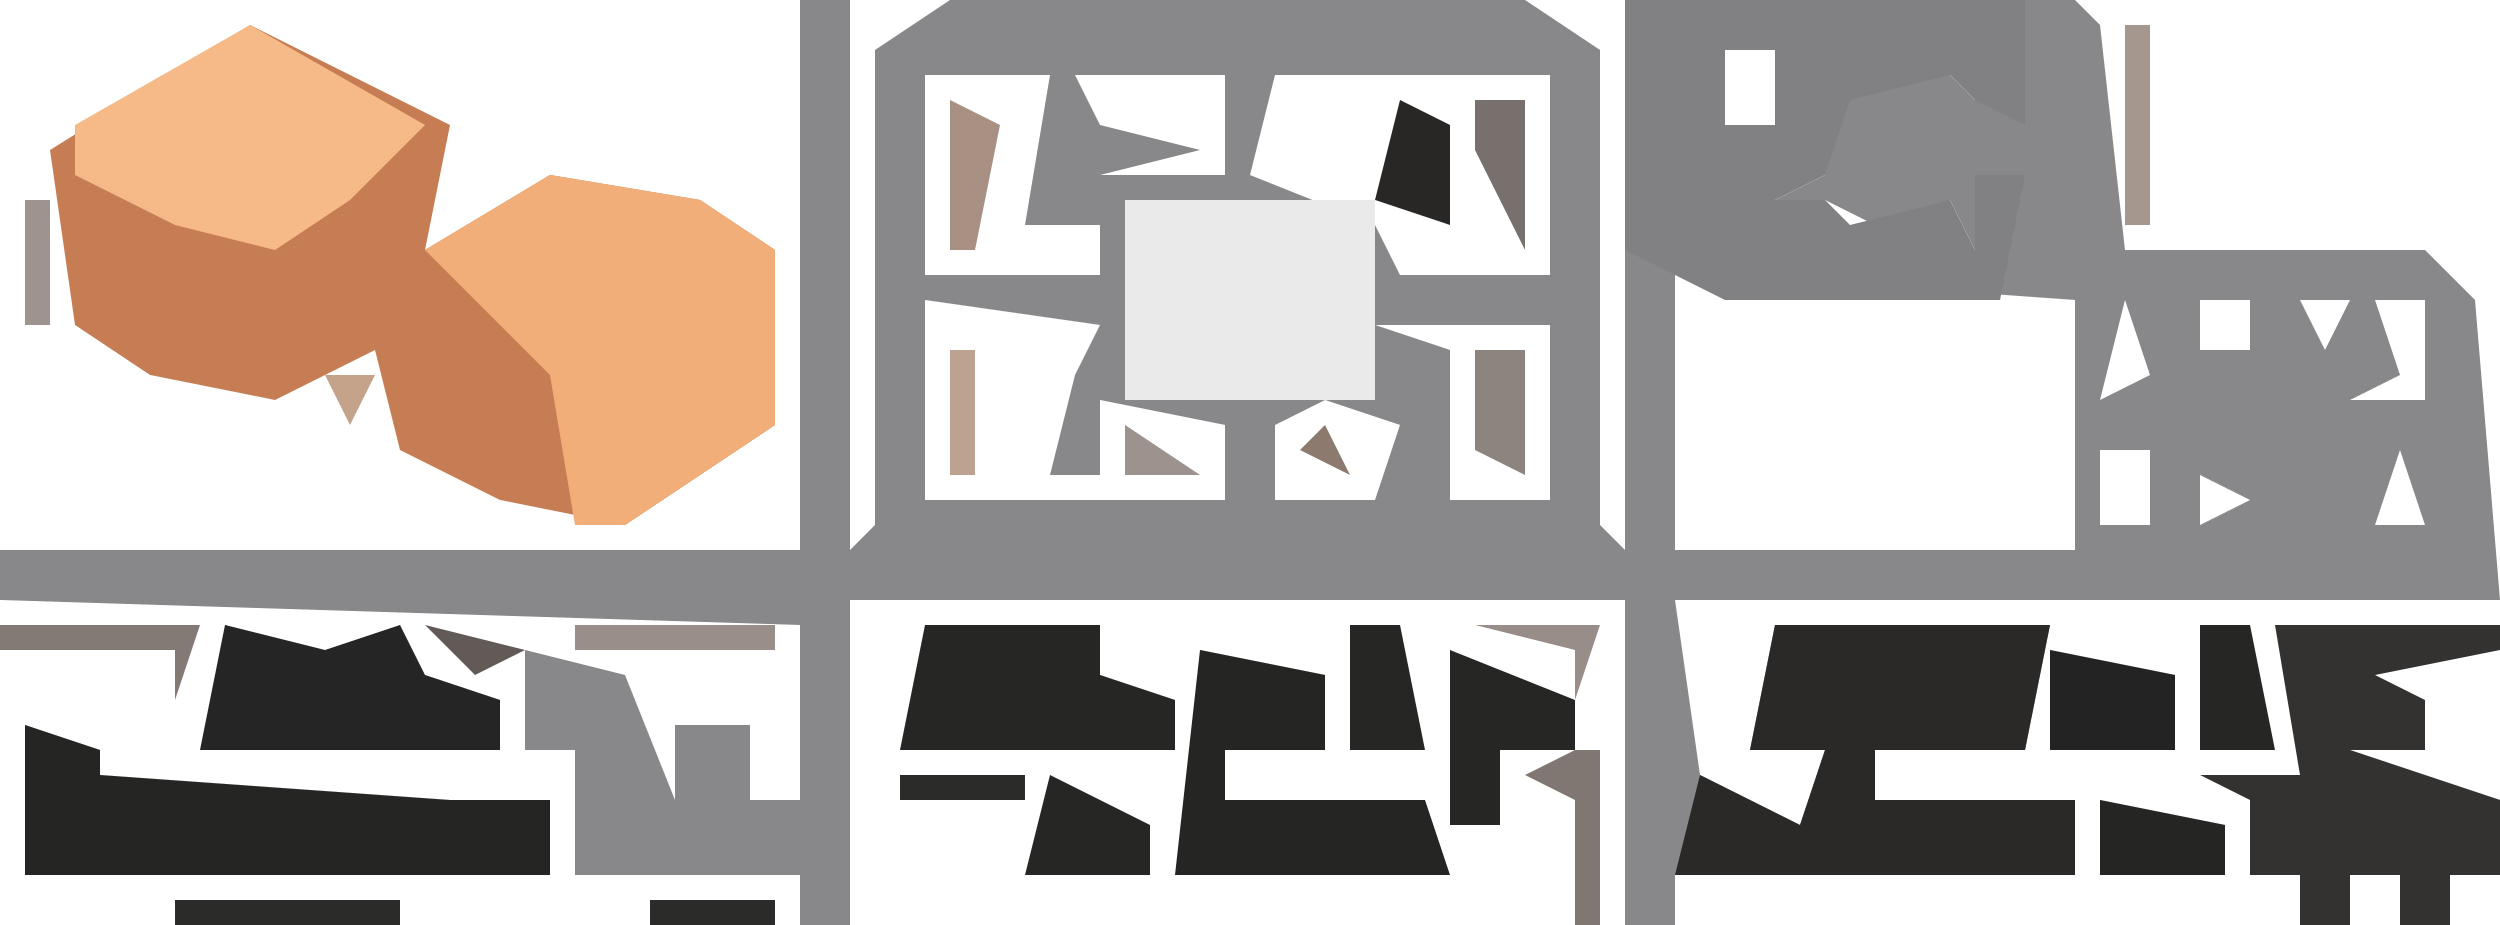
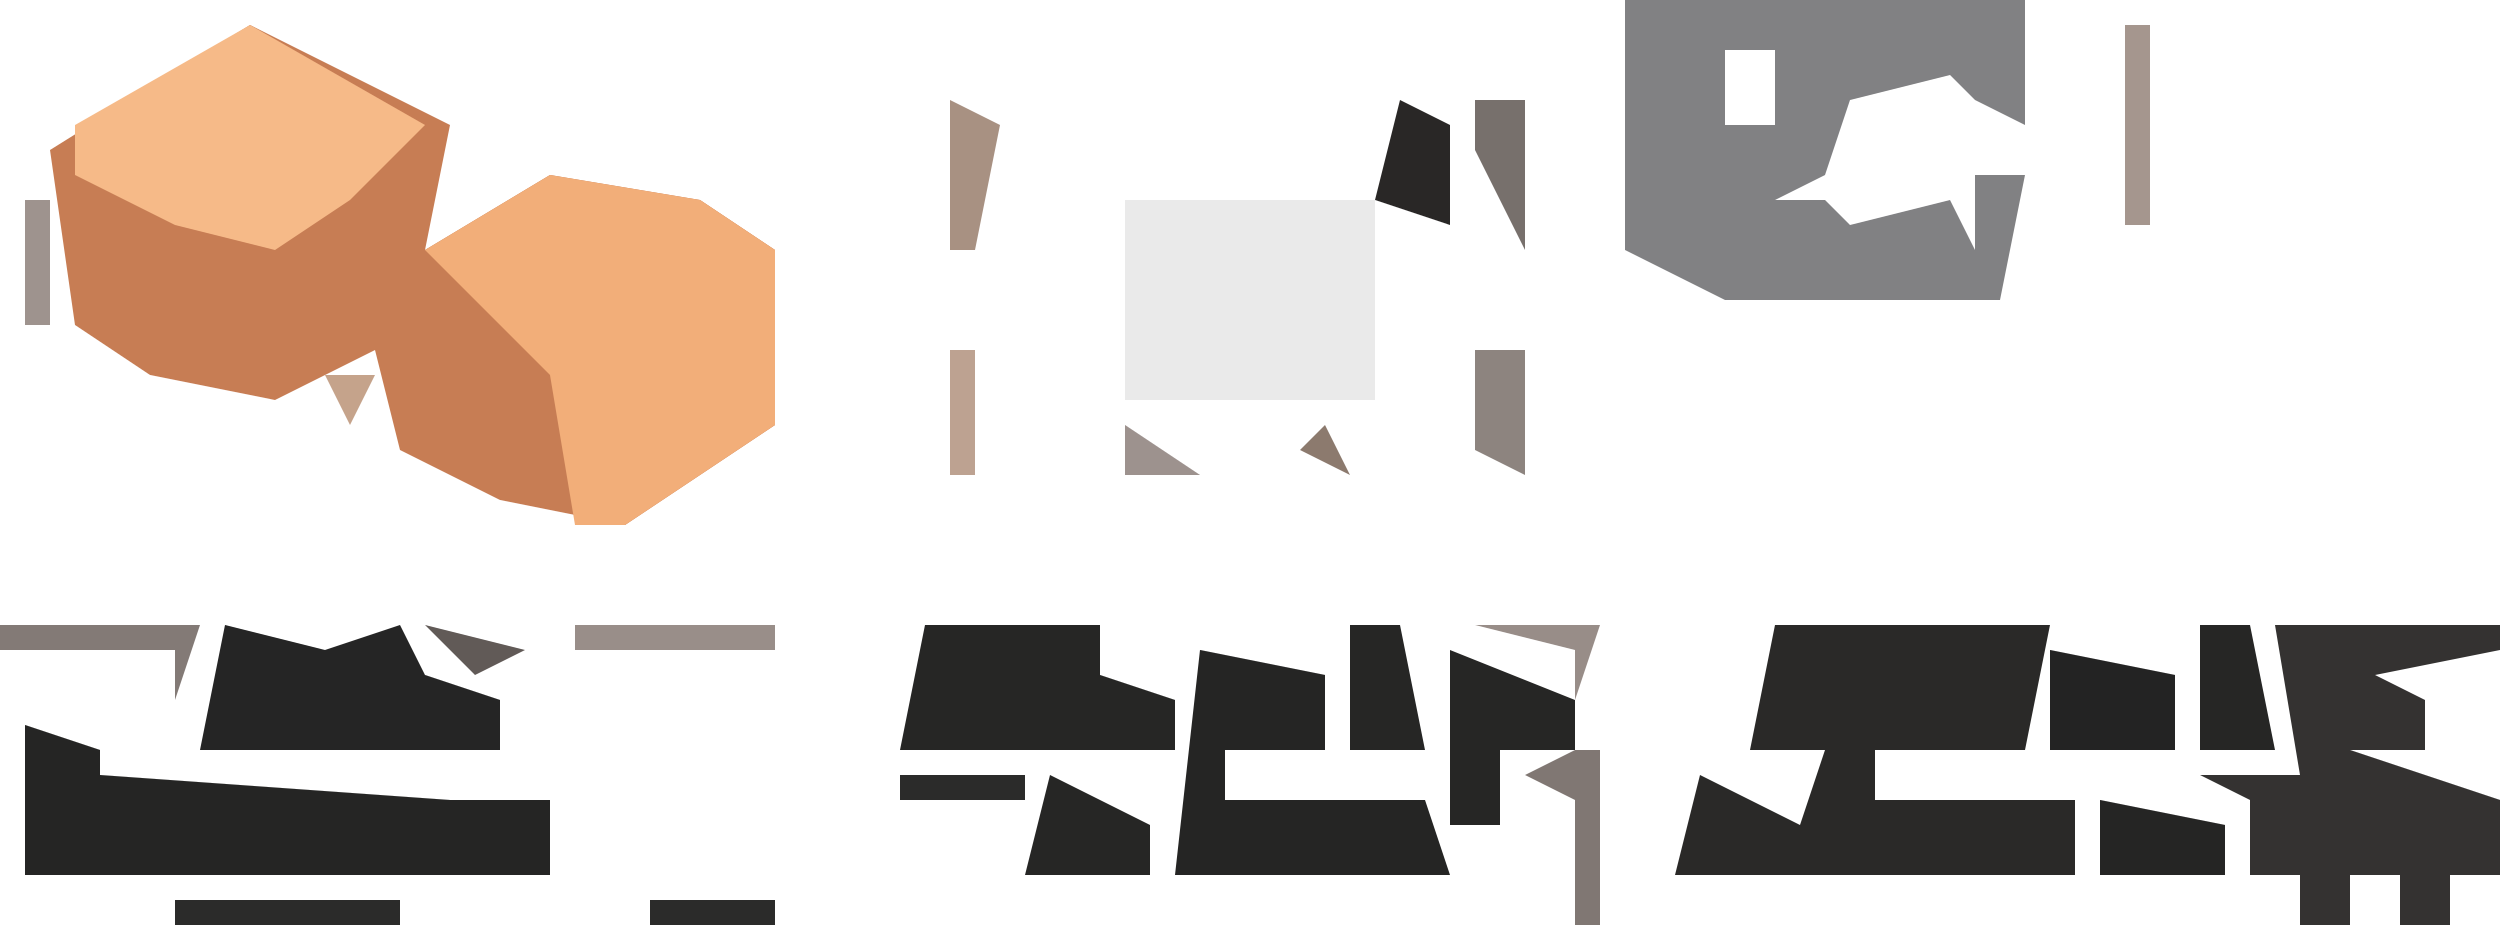
<svg xmlns="http://www.w3.org/2000/svg" version="1.1" width="100" height="37">
-   <path d="M0,0 L2,0 L2,22 L3,21 L3,2 L6,0 L29,0 L32,2 L32,21 L33,22 L33,0 L37,0 L51,0 L52,1 L53,10 L65,10 L67,12 L68,24 L35,24 L36,31 L40,33 L41,30 L38,30 L39,25 L50,25 L49,30 L43,30 L43,32 L51,32 L51,35 L35,35 L35,37 L33,37 L33,24 L2,24 L2,37 L0,37 L0,35 L-9,35 L-9,30 L-11,30 L-11,26 L-7,27 L-5,32 L-5,29 L-2,29 L-2,32 L0,32 L0,25 L-32,24 L-32,22 L0,22 Z M37,2 L37,5 L39,5 L39,2 Z M42,2 Z M45,2 L47,4 L47,2 Z M49,2 L50,5 Z M5,3 L5,11 L12,11 L12,9 L9,9 L10,3 Z M11,3 L12,5 L16,6 L12,7 L17,7 L17,3 Z M19,3 L18,7 L23,9 L24,11 L30,11 L30,3 Z M41,3 Z M47,4 Z M35,6 Z M37,7 L39,10 L39,8 L41,7 Z M49,7 L50,10 Z M41,8 L41,10 L43,9 Z M46,8 L45,10 L47,10 Z M35,9 L35,22 L51,22 L51,12 L37,11 Z M5,12 L5,20 L17,20 L17,17 L12,16 L12,19 L10,19 L11,15 L12,13 Z M53,12 L52,16 L54,15 Z M56,12 L56,14 L58,14 L58,12 Z M60,12 L61,14 L62,12 Z M63,12 L64,15 L62,16 L65,16 L65,12 Z M23,13 L26,14 L26,20 L30,20 L30,13 Z M21,16 L19,17 L19,20 L23,20 L24,17 Z M52,18 L52,21 L54,21 L54,18 Z M64,18 L63,21 L65,21 Z M56,19 L56,21 L58,20 Z M61,19 Z M60,20 Z M17,22 Z " fill="#88888A" transform="translate(32,0)" />
  <path d="M0,0 L8,4 L7,9 L12,6 L18,7 L21,9 L21,16 L15,20 L10,19 L6,17 L5,13 L1,15 L-4,14 L-7,12 L-8,5 Z " fill="#C77D54" transform="translate(10,1)" />
  <path d="M0,0 L4,0 L16,0 L16,5 L14,4 L13,3 L9,4 L8,7 L6,8 L8,8 L9,9 L13,8 L14,10 L14,7 L16,7 L15,12 L4,12 L0,10 Z M4,2 L4,5 L6,5 L6,2 Z M9,2 Z M2,6 Z " fill="#818183" transform="translate(65,0)" />
  <path d="M0,0 L6,1 L9,3 L9,10 L3,14 L1,14 L0,8 L-5,3 Z " fill="#F2AE79" transform="translate(22,7)" />
  <path d="M0,0 L11,0 L10,5 L4,5 L4,7 L12,7 L12,10 L-4,10 L-3,6 L1,8 L2,5 L-1,5 Z " fill="#2A2928" transform="translate(71,25)" />
  <path d="M0,0 L10,0 L10,8 L0,8 Z " fill="#EAEAEA" transform="translate(45,8)" />
  <path d="M0,0 L9,0 L9,1 L4,2 L6,3 L6,5 L3,5 L9,7 L9,10 L7,10 L7,12 L5,12 L5,10 L3,10 L3,12 L1,12 L1,10 L-1,10 L-1,7 L-3,6 L1,6 Z " fill="#343231" transform="translate(91,25)" />
  <path d="M0,0 L3,1 L3,2 L17,3 L21,3 L21,6 L0,6 Z " fill="#252524" transform="translate(1,29)" />
  <path d="M0,0 L7,4 L4,7 L1,9 L-3,8 L-7,6 L-7,4 Z " fill="#F6BA88" transform="translate(10,1)" />
  <path d="M0,0 L5,1 L5,4 L1,4 L1,6 L9,6 L10,9 L-1,9 Z " fill="#252524" transform="translate(48,26)" />
  <path d="M0,0 L7,0 L7,2 L10,3 L10,5 L-1,5 Z M4,1 Z " fill="#262625" transform="translate(37,25)" />
  <path d="M0,0 L4,1 L7,0 L8,2 L11,3 L11,5 L-1,5 Z " fill="#252525" transform="translate(9,25)" />
  <path d="M0,0 L5,2 L5,4 L2,4 L2,7 L0,7 Z " fill="#262625" transform="translate(58,26)" />
  <path d="M0,0 L5,1 L5,4 L0,4 Z " fill="#232323" transform="translate(82,26)" />
  <path d="M0,0 L4,2 L4,4 L-1,4 Z " fill="#262625" transform="translate(42,31)" />
  <path d="M0,0 L5,1 L5,3 L0,3 Z " fill="#252524" transform="translate(84,32)" />
  <path d="M0,0 L2,0 L3,5 L0,5 Z " fill="#262625" transform="translate(88,25)" />
  <path d="M0,0 L2,0 L3,5 L0,5 Z " fill="#262625" transform="translate(54,25)" />
  <path d="M0,0 L2,1 L2,5 L-1,4 Z " fill="#292726" transform="translate(56,4)" />
  <path d="M0,0 L8,0 L7,3 L7,1 L0,1 Z " fill="#837A76" transform="translate(0,25)" />
  <path d="M0,0 L9,0 L9,1 L0,1 Z " fill="#2B2B2A" transform="translate(7,36)" />
  <path d="M0,0 L1,0 L1,7 L0,7 L0,2 L-2,1 Z " fill="#807773" transform="translate(63,30)" />
  <path d="M0,0 L2,0 L2,6 L0,2 Z " fill="#77706C" transform="translate(59,4)" />
  <path d="M0,0 L8,0 L8,1 L0,1 Z " fill="#998E89" transform="translate(23,25)" />
  <path d="M0,0 L1,0 L1,8 L0,8 Z " fill="#A5968E" transform="translate(85,1)" />
  <path d="M0,0 L5,0 L4,3 L4,1 Z " fill="#988D88" transform="translate(59,25)" />
  <path d="M0,0 L2,0 L2,5 L0,4 Z " fill="#8D847F" transform="translate(59,14)" />
  <path d="M0,0 L2,1 L1,6 L0,6 Z " fill="#A89182" transform="translate(38,4)" />
  <path d="M0,0 L5,0 L5,1 L0,1 Z " fill="#2B2B2A" transform="translate(26,36)" />
  <path d="M0,0 L5,0 L5,1 L0,1 Z " fill="#2B2B2A" transform="translate(36,31)" />
  <path d="M0,0 L4,1 L2,2 Z " fill="#615A57" transform="translate(17,25)" />
  <path d="M0,0 L1,0 L1,5 L0,5 Z " fill="#BDA291" transform="translate(38,14)" />
  <path d="M0,0 L1,0 L1,5 L0,5 Z " fill="#9E938E" transform="translate(1,8)" />
  <path d="M0,0 L4,1 Z " fill="#2B2B2A" transform="translate(42,36)" />
  <path d="M0,0 L3,2 L0,2 Z " fill="#9D928E" transform="translate(45,17)" />
  <path d="M0,0 L3,1 Z " fill="#2B2B2A" transform="translate(78,36)" />
  <path d="M0,0 L3,1 Z " fill="#2B2B2A" transform="translate(73,36)" />
  <path d="M0,0 L3,1 Z " fill="#2B2B2A" transform="translate(68,36)" />
  <path d="M0,0 L3,1 Z " fill="#2B2B2A" transform="translate(52,36)" />
  <path d="M0,0 L3,1 Z " fill="#2B2B2A" transform="translate(48,36)" />
  <path d="M0,0 L3,1 Z " fill="#2B2B2A" transform="translate(19,36)" />
  <path d="M0,0 L3,1 Z " fill="#2B2B2A" transform="translate(2,36)" />
  <path d="M0,0 L3,1 Z " fill="#928681" transform="translate(45,25)" />
  <path d="M0,0 L1,2 L-1,1 Z " fill="#8C7A6E" transform="translate(53,17)" />
  <path d="M0,0 L3,1 Z " fill="#A69083" transform="translate(8,17)" />
  <path d="M0,0 L2,0 L1,2 Z " fill="#C5A38B" transform="translate(13,15)" />
  <path d="M0,0 Z " fill="#2B2B2A" transform="translate(68,28)" />
  <path d="M0,0 L2,1 Z " fill="#524C49" transform="translate(85,25)" />
  <path d="M0,0 L2,1 Z " fill="#74665D" transform="translate(68,25)" />
  <path d="M0,0 L2,1 Z " fill="#7A6D69" transform="translate(51,25)" />
  <path d="M0,0 L2,1 Z " fill="#8B7F7B" transform="translate(18,20)" />
  <path d="M0,0 L2,1 Z " fill="#AD9A8F" transform="translate(28,19)" />
  <path d="M0,0 Z " fill="#2B2B2A" transform="translate(40,17)" />
  <path d="M0,0 L2,1 Z " fill="#BDA291" transform="translate(11,16)" />
-   <path d="M0,0 L2,1 Z " fill="#8C807B" transform="translate(6,16)" />
  <path d="M0,0 L2,1 Z " fill="#9D928E" transform="translate(4,15)" />
  <path d="M0,0 L2,1 Z " fill="#9E938E" transform="translate(75,13)" />
  <path d="M0,0 L2,1 Z " fill="#9E938E" transform="translate(69,13)" />
  <path d="M0,0 L2,1 Z " fill="#C9A488" transform="translate(28,7)" />
  <path d="M0,0 Z " fill="#C9A488" transform="translate(19,6)" />
  <path d="M0,0 L2,1 Z " fill="#AD9A8F" transform="translate(26,6)" />
  <path d="M0,0 L2,1 Z " fill="#AEA4A1" transform="translate(52,5)" />
-   <path d="M0,0 L2,1 Z " fill="#AD9A8F" transform="translate(22,5)" />
  <path d="M0,0 L2,1 Z " fill="#C9A488" transform="translate(3,3)" />
  <path d="M0,0 L2,1 Z " fill="#AD9A8F" transform="translate(14,2)" />
  <path d="M0,0 L2,1 Z " fill="#BDA291" transform="translate(5,2)" />
  <path d="M0,0 L2,1 Z " fill="#AD9A8F" transform="translate(11,0)" />
  <path d="M0,0 Z " fill="#2B2B2A" transform="translate(99,36)" />
  <path d="M0,0 Z " fill="#2B2B2A" transform="translate(90,36)" />
  <path d="M0,0 Z " fill="#2B2B2A" transform="translate(85,36)" />
  <path d="M0,0 Z " fill="#2B2B2A" transform="translate(24,36)" />
  <path d="M0,0 Z " fill="#2B2B2A" transform="translate(39,33)" />
  <path d="M0,0 Z " fill="#2B2B2A" transform="translate(83,31)" />
  <path d="M0,0 Z " fill="#2B2B2A" transform="translate(71,31)" />
  <path d="M0,0 Z " fill="#2B2B2A" transform="translate(45,31)" />
  <path d="M0,0 Z " fill="#2B2B2A" transform="translate(17,31)" />
  <path d="M0,0 Z " fill="#2B2B2A" transform="translate(97,30)" />
  <path d="M0,0 Z " fill="#2B2B2A" transform="translate(87,30)" />
  <path d="M0,0 Z " fill="#2B2B2A" transform="translate(81,30)" />
  <path d="M0,0 Z " fill="#2B2B2A" transform="translate(7,30)" />
  <path d="M0,0 Z " fill="#7A6D69" transform="translate(57,25)" />
  <path d="M0,0 Z " fill="#7A6D69" transform="translate(35,25)" />
  <path d="M0,0 Z " fill="#F5B582" transform="translate(27,20)" />
  <path d="M0,0 Z " fill="#9D918E" transform="translate(17,19)" />
  <path d="M0,0 Z " fill="#9E938E" transform="translate(30,18)" />
  <path d="M0,0 Z " fill="#2B2B2A" transform="translate(40,14)" />
  <path d="M0,0 Z " fill="#9D918E" transform="translate(3,14)" />
  <path d="M0,0 Z " fill="#9E938E" transform="translate(80,13)" />
  <path d="M0,0 Z " fill="#9E938E" transform="translate(2,13)" />
  <path d="M0,0 Z " fill="#9E938E" transform="translate(68,12)" />
  <path d="M0,0 Z " fill="#9E938E" transform="translate(99,11)" />
  <path d="M0,0 Z " fill="#9E938E" transform="translate(97,9)" />
  <path d="M0,0 Z " fill="#2B2B2A" transform="translate(40,9)" />
  <path d="M0,0 Z " fill="#F5B582" transform="translate(30,8)" />
  <path d="M0,0 Z " fill="#C0B8B4" transform="translate(18,8)" />
  <path d="M0,0 Z " fill="#9E938E" transform="translate(0,7)" />
  <path d="M0,0 Z " fill="#2B2B2A" transform="translate(40,6)" />
  <path d="M0,0 Z " fill="#F5B582" transform="translate(21,6)" />
  <path d="M0,0 Z " fill="#F5B582" transform="translate(25,5)" />
  <path d="M0,0 Z " fill="#9E938E" transform="translate(1,5)" />
  <path d="M0,0 Z " fill="#2B2B2A" transform="translate(54,4)" />
  <path d="M0,0 Z " fill="#F5B582" transform="translate(16,3)" />
  <path d="M0,0 Z " fill="#F5B582" transform="translate(13,1)" />
  <path d="M0,0 Z " fill="#F5B582" transform="translate(7,1)" />
  <path d="M0,0 Z " fill="#9E938E" transform="translate(84,0)" />
  <path d="M0,0 Z " fill="#BDA291" transform="translate(63,0)" />
  <path d="M0,0 Z " fill="#9E938E" transform="translate(35,0)" />
  <path d="M0,0 Z " fill="#F5B582" transform="translate(9,0)" />
</svg>